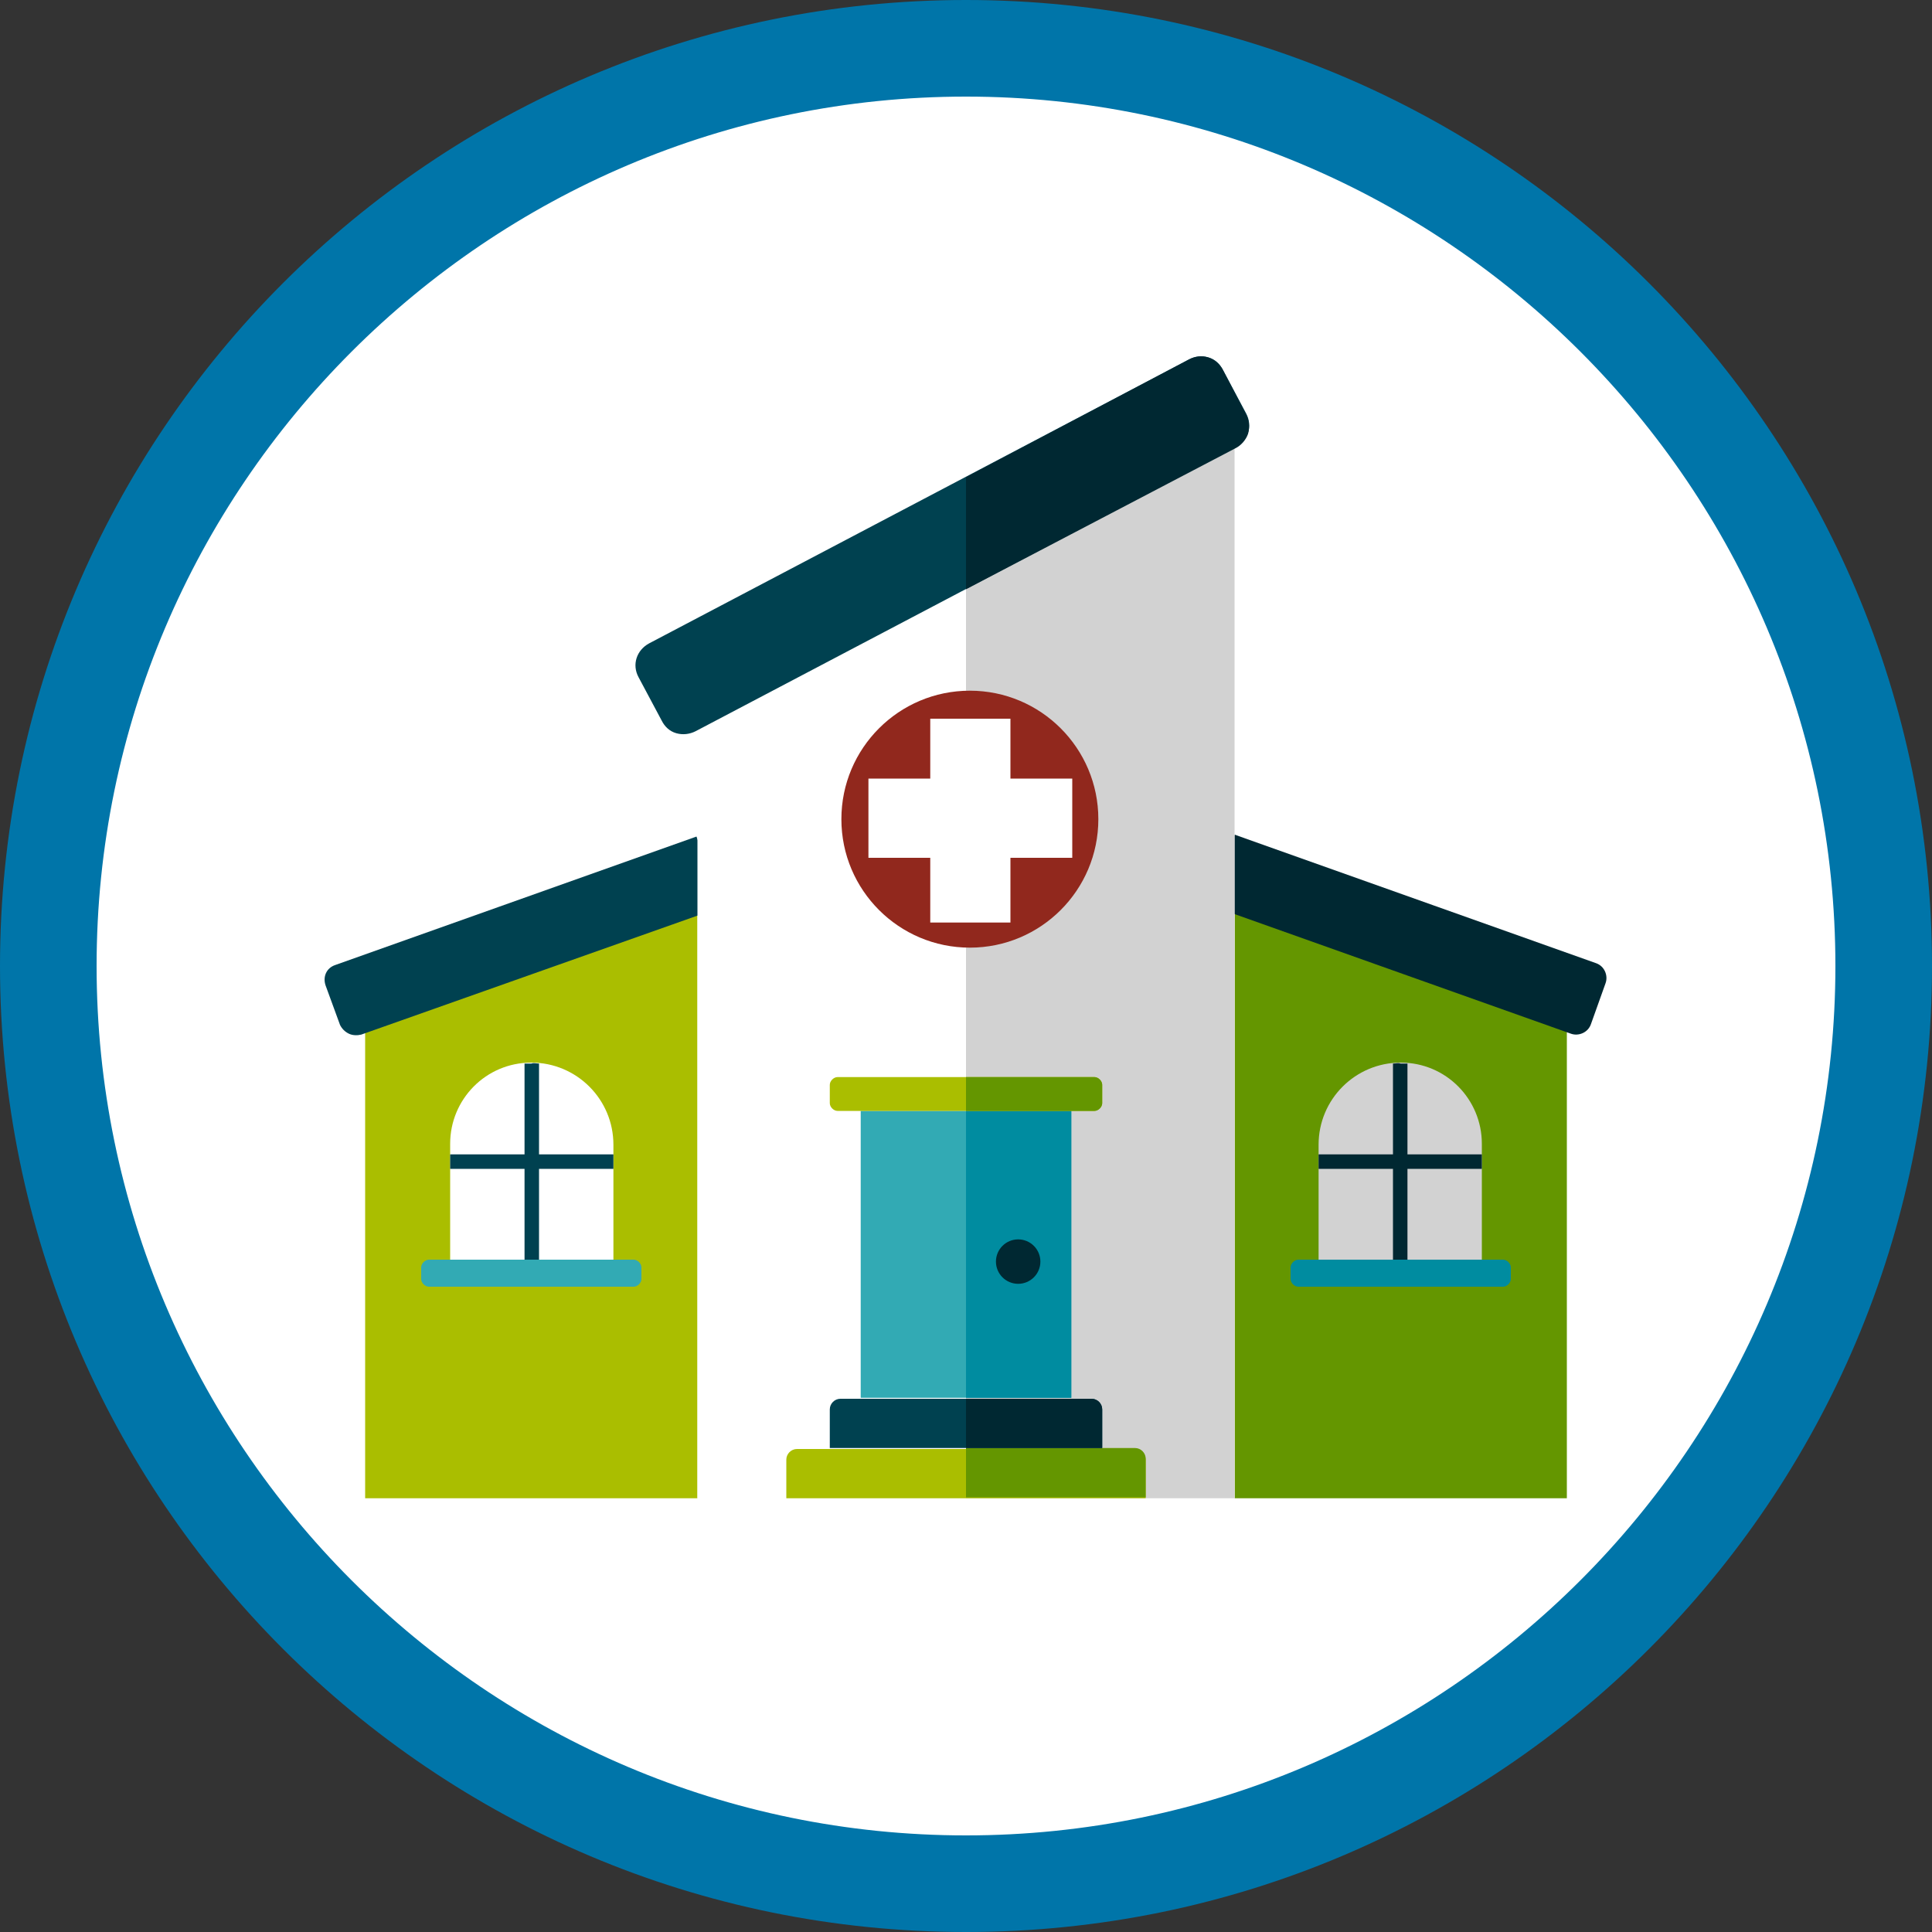
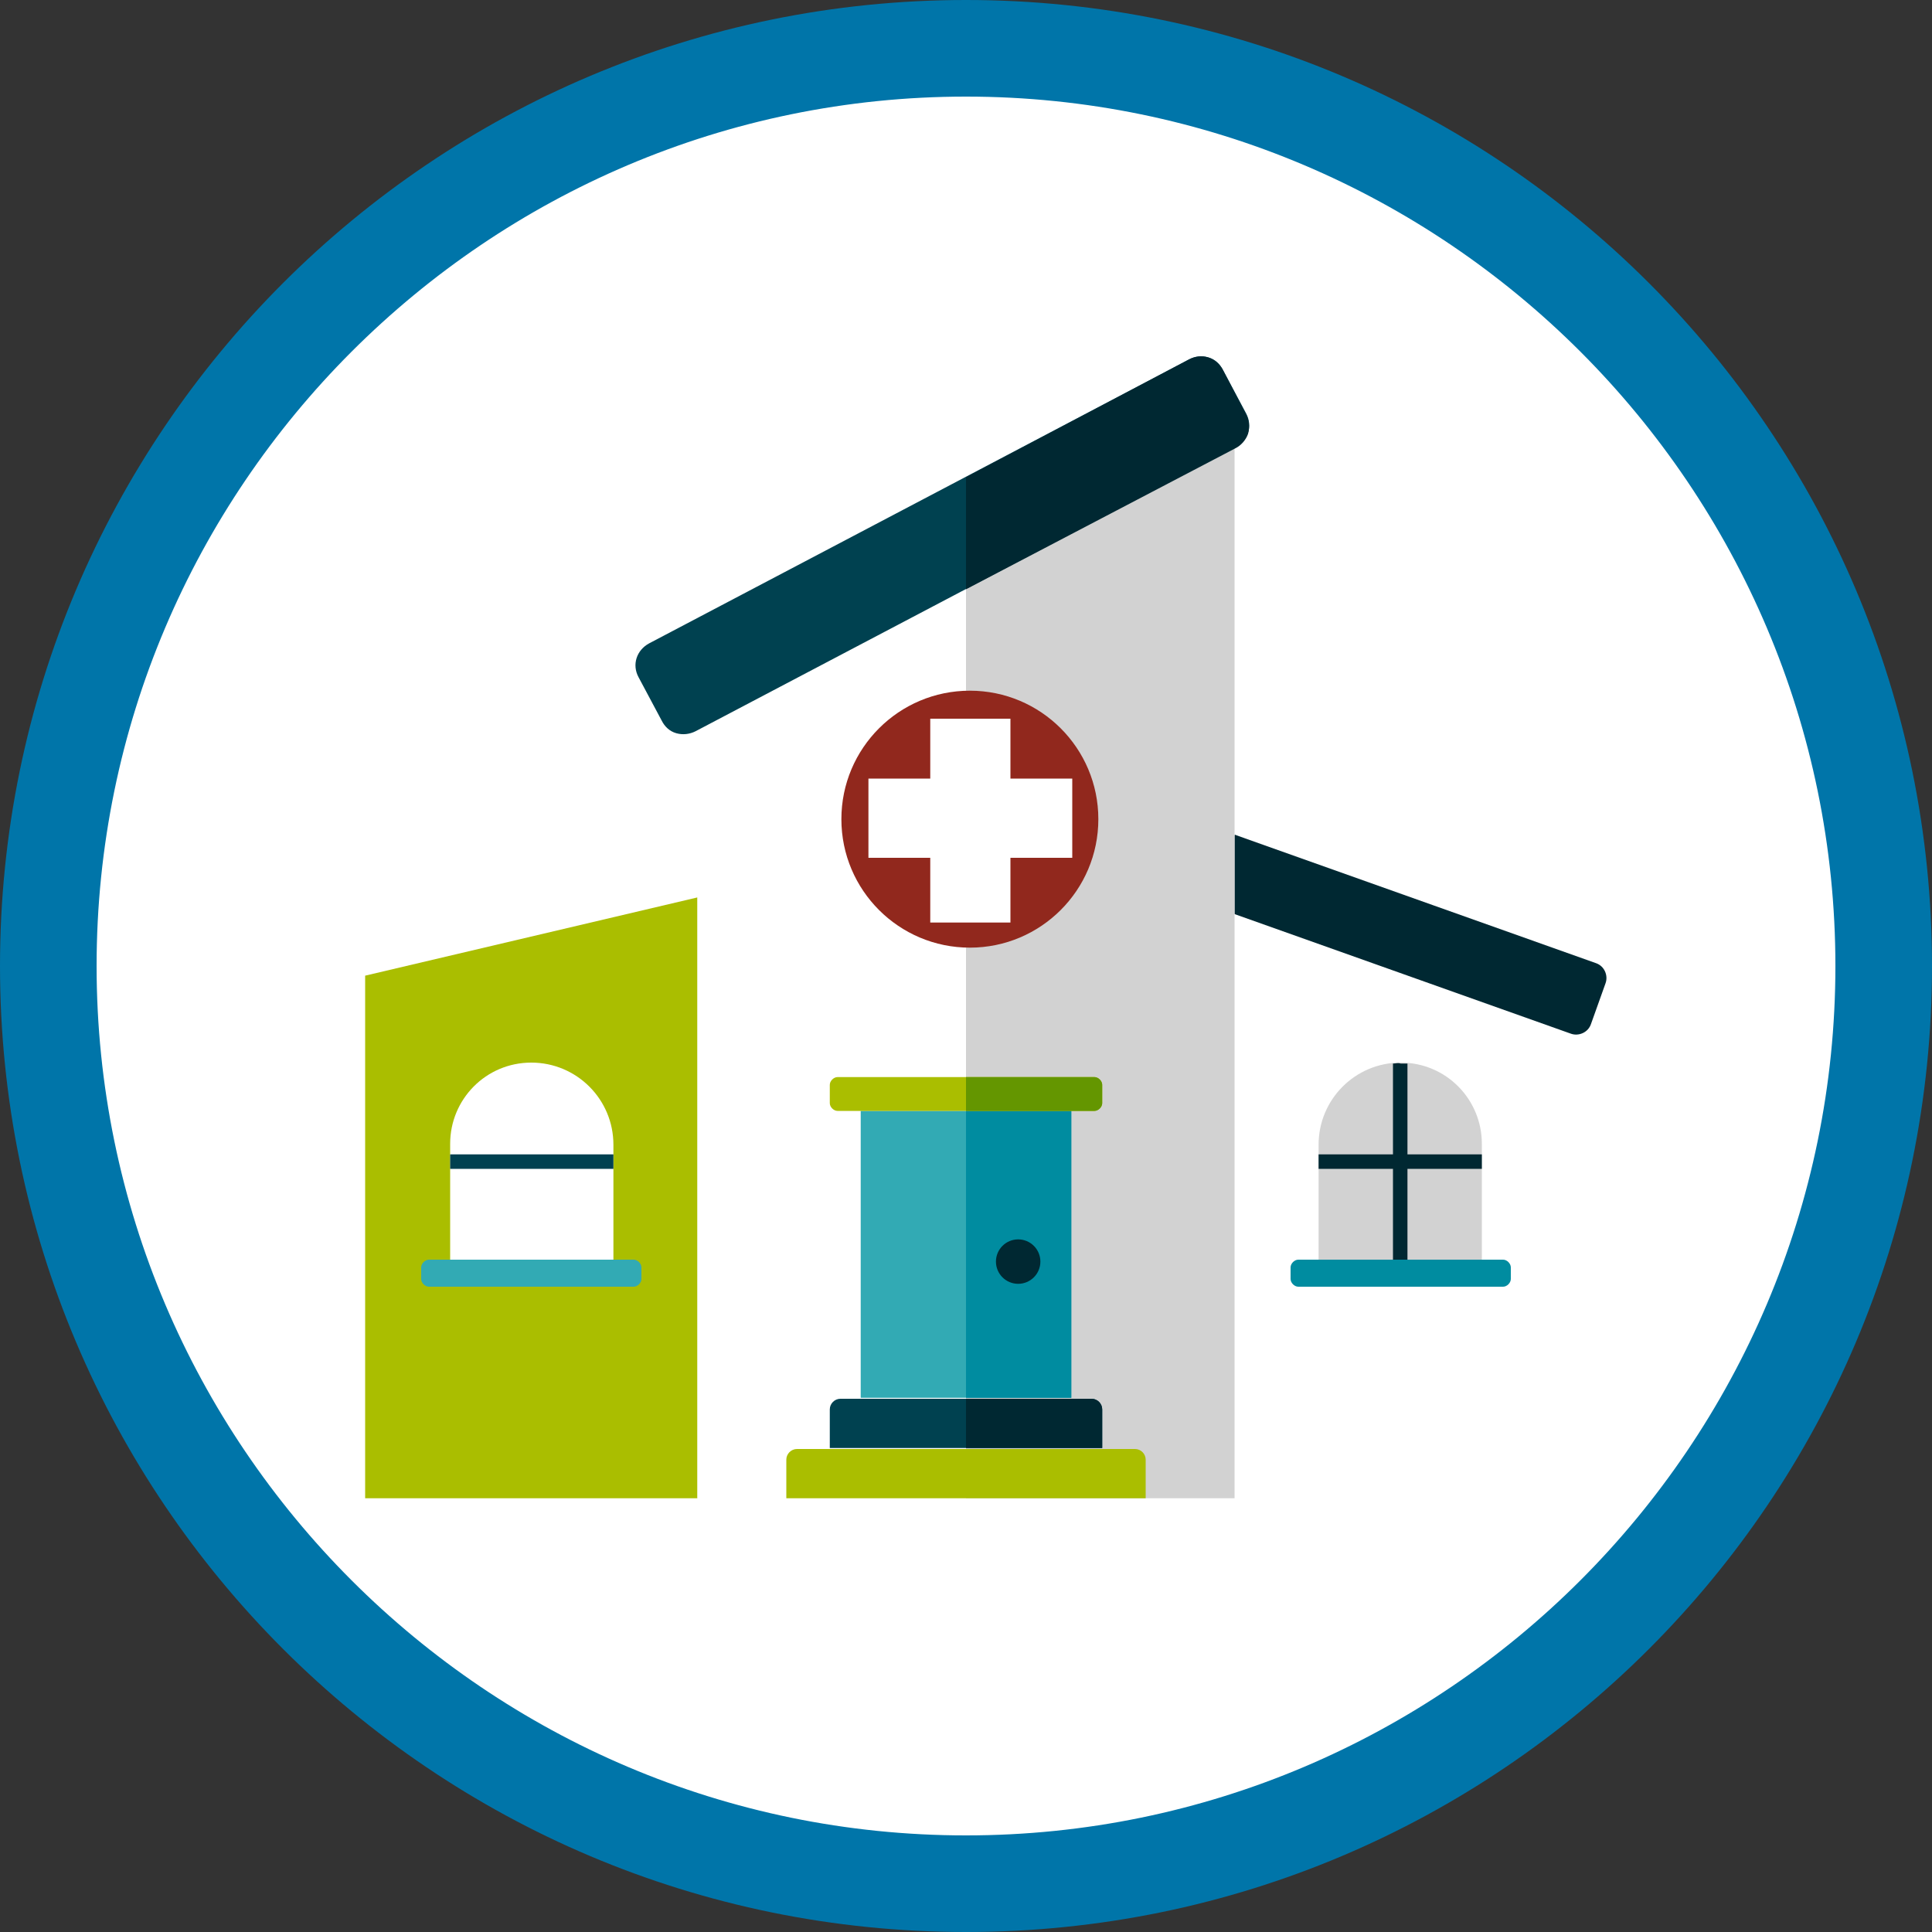
<svg xmlns="http://www.w3.org/2000/svg" version="1.1" id="Layer_1" x="0px" y="0px" viewBox="0 0 200 200" style="enable-background:new 0 0 200 200;" xml:space="preserve">
  <rect x="0" y="0" width="200" height="200" fill="#333333" stroke="none" />
  <style type="text/css">
	.st0{fill:#FFFFFF;}
	.st1{fill:#0075A9;}
	.st2{fill:#AABE00;}
	.st3{fill:#649600;}
	.st4{fill:#002832;}
	.st5{fill:#004150;}
	.st6{fill:#D2D2D2;}
	.st7{fill:#32AAB4;}
	.st8{fill:#008CA0;}
	.st9{fill:#91281D;}
</style>
  <g>
    <path class="st0" d="M100,195c-52.4,0-95-42.6-95-95C5,47.6,47.6,5,100,5c52.4,0,95,42.6,95,95C195,152.4,152.4,195,100,195z" />
    <path class="st1" d="M100,10c49.6,0,90,40.4,90,90s-40.4,90-90,90s-90-40.4-90-90S50.4,10,100,10 M100,0C44.8,0,0,44.8,0,100   s44.8,100,100,100s100-44.8,100-100S155.2,0,100,0L100,0z" />
  </g>
  <g>
    <g>
      <polygon class="st2" points="37.8,155.1 72.2,155.1 72.2,92.9 37.8,101   " />
-       <polygon class="st3" points="162.2,155.1 127.8,155.1 127.8,92.9 162.2,101   " />
      <path class="st4" d="M164.7,106c-0.3,0.9-1.3,1.3-2.1,1l-37.4-13.3l2.6-7.3l37.4,13.3c0.9,0.3,1.3,1.3,1,2.1L164.7,106z" />
-       <path class="st5" d="M37.4,107.1c-0.4,0.1-0.9,0.1-1.3-0.1c-0.4-0.2-0.7-0.5-0.9-0.9l-1.5-4.1c-0.3-0.9,0.1-1.8,1-2.1l37.4-13.3    l2.6,7.3L37.4,107.1z" />
      <polygon class="st0" points="127.8,155.1 72.2,155.1 72.2,69.1 127.8,44.4   " />
      <polygon class="st6" points="127.8,44.4 100,56.8 100,155.1 127.8,155.1 127.8,44.4   " />
      <path class="st5" d="M72,75.7c-0.6,0.3-1.3,0.4-2,0.2c-0.7-0.2-1.2-0.7-1.5-1.3l-2.4-4.5c-0.7-1.3-0.2-2.8,1.1-3.5l55.9-29.4    c0.6-0.3,1.3-0.4,2-0.2c0.7,0.2,1.2,0.7,1.5,1.3l2.4,4.5c0.7,1.3,0.2,2.8-1.1,3.5L72,75.7z" />
      <path class="st2" d="M118.6,155.1H81.4v-4c0-0.6,0.5-1.1,1.1-1.1h35c0.6,0,1.1,0.5,1.1,1.1V155.1z" />
-       <path class="st3" d="M100,149.9v5.1h18.6v-4c0-0.6-0.5-1.1-1.1-1.1H100z" />
      <path class="st5" d="M114.1,149.9H85.9v-4c0-0.6,0.5-1.1,1.1-1.1h26c0.6,0,1.1,0.5,1.1,1.1V149.9z" />
      <path class="st4" d="M100,144.8v5.1h14.1v-4c0-0.6-0.5-1.1-1.1-1.1H100z" />
      <rect x="89.1" y="115" class="st7" width="21.8" height="29.7" />
      <rect x="100" y="115" class="st8" width="10.9" height="29.7" />
      <path class="st2" d="M114.1,114.2c0,0.4-0.4,0.8-0.8,0.8H86.7c-0.4,0-0.8-0.4-0.8-0.8v-1.9c0-0.4,0.4-0.8,0.8-0.8h26.6    c0.4,0,0.8,0.4,0.8,0.8V114.2z" />
      <path class="st3" d="M100,111.5v3.5h13.3c0.4,0,0.8-0.4,0.8-0.8v-1.9c0-0.4-0.4-0.8-0.8-0.8H100z" />
      <circle class="st4" cx="105.4" cy="130.6" r="2.3" />
      <path class="st6" d="M153.4,130.4h-16.9v-11.9c0-4.7,3.8-8.5,8.5-8.5c4.7,0,8.4,3.8,8.4,8.4V130.4z" />
      <path class="st8" d="M156.4,132.4c0,0.4-0.4,0.8-0.8,0.8h-21.2c-0.4,0-0.8-0.4-0.8-0.8v-1.2c0-0.4,0.4-0.8,0.8-0.8h21.2    c0.4,0,0.8,0.4,0.8,0.8V132.4z" />
      <rect x="136.5" y="119.5" class="st4" width="16.9" height="1.5" />
      <path class="st4" d="M144.2,110.1v20.3h1.5v-20.3c-0.2,0-0.5,0-0.7,0C144.7,110,144.5,110.1,144.2,110.1z" />
      <path class="st0" d="M46.6,130.4h16.9v-11.9c0-4.7-3.8-8.5-8.5-8.5c-4.7,0-8.4,3.8-8.4,8.4V130.4z" />
      <path class="st7" d="M43.6,132.4c0,0.4,0.4,0.8,0.8,0.8h21.2c0.4,0,0.8-0.4,0.8-0.8v-1.2c0-0.4-0.4-0.8-0.8-0.8H44.4    c-0.4,0-0.8,0.4-0.8,0.8V132.4z" />
      <rect x="46.6" y="119.5" class="st5" width="16.9" height="1.5" />
-       <path class="st5" d="M55.8,110.1v20.3h-1.5v-20.3c0.2,0,0.5,0,0.7,0C55.3,110,55.5,110.1,55.8,110.1z" />
      <path class="st4" d="M126.6,38.3c-0.7-1.3-2.2-1.8-3.5-1.1L100,49.4V61l27.9-14.6c0.6-0.3,1.1-0.9,1.3-1.5c0.2-0.7,0.1-1.4-0.2-2    L126.6,38.3z" />
    </g>
    <circle class="st9" cx="100.4" cy="84.8" r="13.3" />
    <polygon class="st0" points="111,80.6 104.6,80.6 104.6,74.4 96.3,74.4 96.3,80.6 89.9,80.6 89.9,88.8 96.3,88.8 96.3,95.5    104.6,95.5 104.6,88.8 111,88.8  " />
  </g>
</svg>